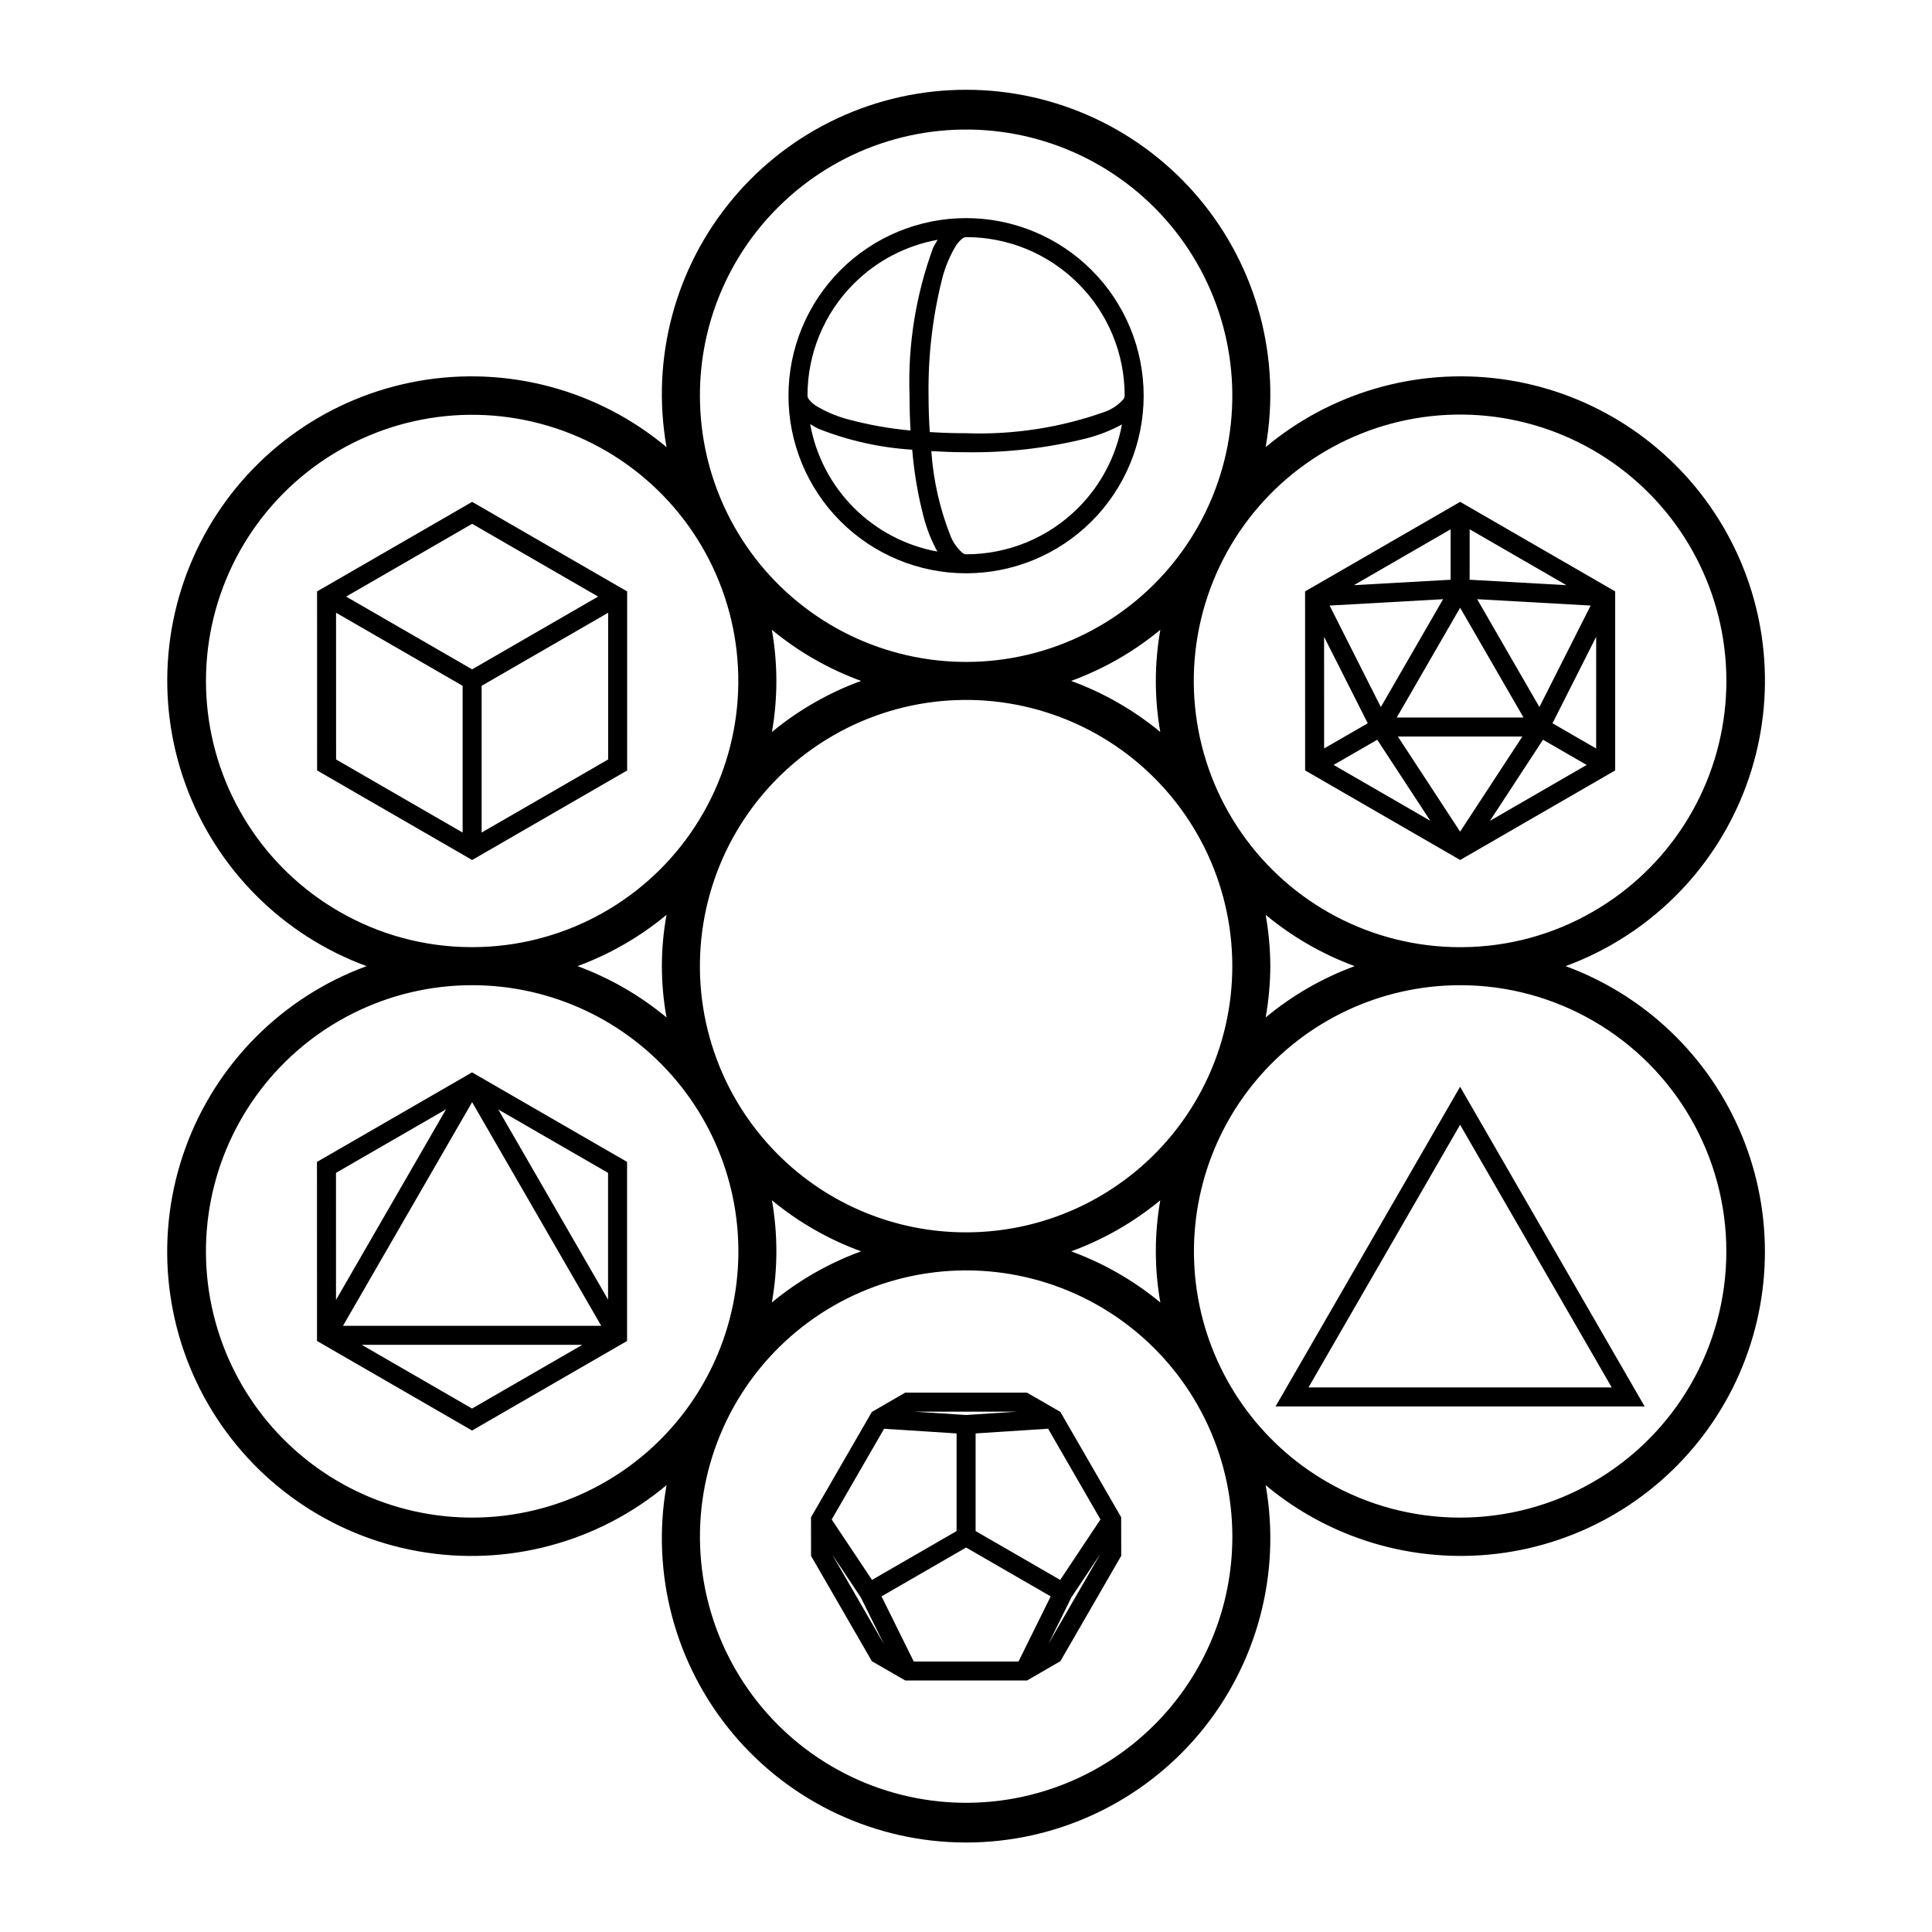
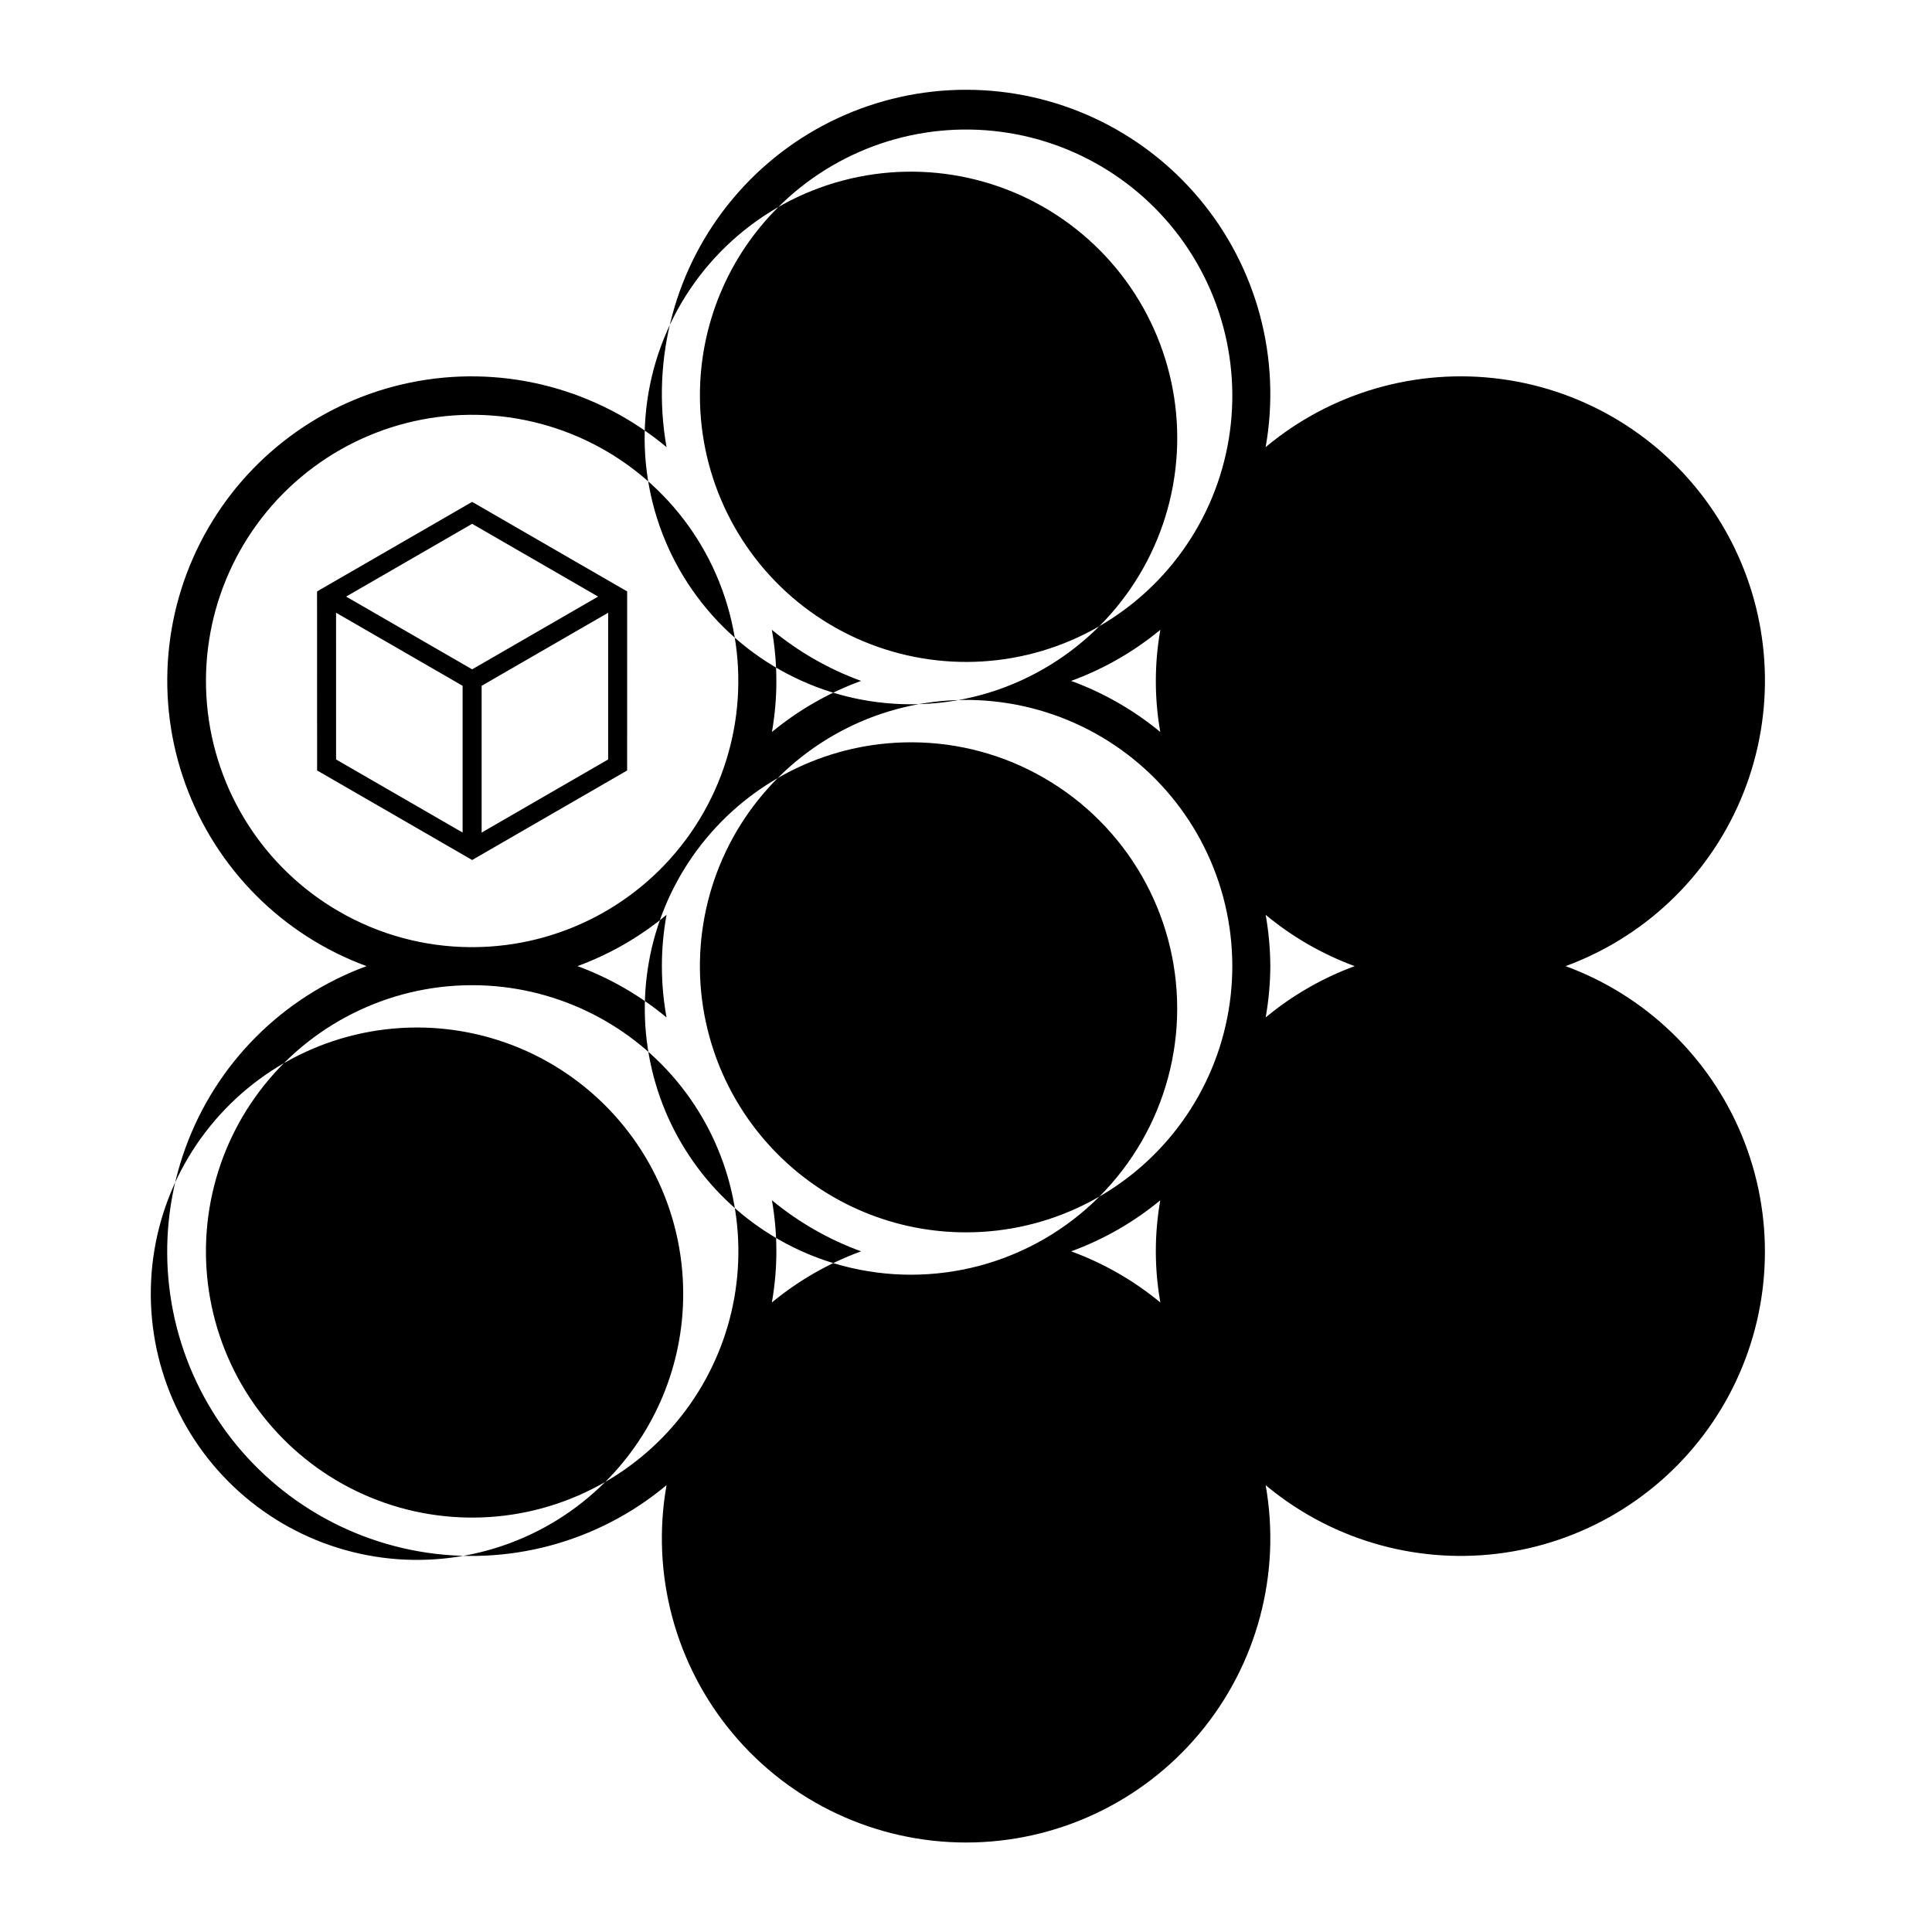
<svg xmlns="http://www.w3.org/2000/svg" fill="#000000" width="800px" height="800px" version="1.1" viewBox="144 144 512 512">
  <g>
-     <path d="m571.25 394.27c19.605-11.254 33.586-30.223 38.527-52.285 4.945-22.059 0.402-45.18-12.527-63.727-12.926-18.547-33.043-30.816-55.449-33.812-22.41-2.996-45.047 3.551-62.391 18.047 4.164-23.477-2.277-47.598-17.598-65.871-15.316-18.277-37.941-28.832-61.789-28.832-23.844 0-46.469 10.555-61.785 28.832-15.32 18.273-21.762 42.395-17.598 65.871-18.258-15.258-42.328-21.668-65.758-17.52-23.43 4.152-43.832 18.441-55.738 39.043s-14.105 45.414-6.004 67.789 25.672 40.027 48.008 48.23c-22.34 8.203-39.918 25.855-48.023 48.23-8.102 22.379-5.906 47.195 6.004 67.801 11.906 20.605 32.312 34.895 55.746 39.043 23.438 4.152 47.508-2.266 65.766-17.527-4.164 23.477 2.277 47.598 17.598 65.871 15.316 18.277 37.941 28.832 61.785 28.832 23.848 0 46.473-10.555 61.789-28.832 15.32-18.273 21.762-42.395 17.598-65.871 3.512 2.934 7.266 5.562 11.219 7.859l2.519-4.363-2.519 4.363c19.547 11.348 42.957 13.965 64.527 7.223 21.57-6.742 39.32-22.23 48.926-42.688 9.602-20.457 10.18-44.004 1.59-64.91-8.59-20.902-25.559-37.238-46.773-45.031 4.269-1.57 8.402-3.5 12.352-5.766zm-250.61 19.363c-7.035-5.84-15.012-10.438-23.59-13.598 8.578-3.16 16.559-7.758 23.59-13.598-1.645 8.992-1.645 18.203 0 27.195zm27.93 48.457v-0.004c7.051 5.82 15.039 10.398 23.625 13.531-8.594 3.141-16.59 7.723-23.645 13.551 1.59-8.957 1.594-18.121 0.02-27.082zm1.574-12.168v-0.004c-15.508-15.508-22.922-37.348-20.059-59.09 2.863-21.746 15.676-40.922 34.672-51.887 18.992-10.969 42.008-12.477 62.27-4.082 20.262 8.395 35.469 25.734 41.145 46.918s1.176 43.805-12.176 61.203c-13.352 17.402-34.035 27.602-55.969 27.602-18.715 0.027-36.668-7.41-49.883-20.664zm-1.574-111.94c1.574-8.961 1.57-18.125-0.02-27.082 7.055 5.828 15.051 10.41 23.645 13.547-8.586 3.137-16.574 7.715-23.625 13.535zm79.289-13.531 0.004-0.004c8.594-3.137 16.59-7.719 23.641-13.547-1.586 8.957-1.594 18.121-0.02 27.082-7.047-5.82-15.035-10.398-23.621-13.531zm23.625 137.64c-1.574 8.957-1.566 18.121 0.02 27.078-7.055-5.828-15.047-10.41-23.641-13.551 8.586-3.133 16.574-7.711 23.621-13.527zm29.164-62.051h0.004c-0.027-4.562-0.441-9.109-1.234-13.598 7.031 5.836 15.012 10.434 23.586 13.594-8.574 3.16-16.551 7.758-23.586 13.594 0.793-4.488 1.207-9.035 1.234-13.59zm-130.5-201.05c15.508-15.508 37.348-22.922 59.094-20.059 21.742 2.863 40.918 15.676 51.887 34.668 10.965 18.992 12.473 42.008 4.082 62.27-8.395 20.262-25.734 35.469-46.918 41.148-21.184 5.676-43.805 1.176-61.203-12.176-17.402-13.348-27.602-34.035-27.602-55.965-0.027-18.715 7.406-36.672 20.66-49.887zm-116.3 186.56c-19.914-11.5-32.973-31.984-34.992-54.895-2.019-22.906 7.254-45.359 24.852-60.168 17.598-14.805 41.309-20.102 63.531-14.195 22.227 5.906 40.18 22.273 48.105 43.863 7.922 21.586 4.828 45.684-8.297 64.566-13.125 18.883-34.629 30.188-57.625 30.281-0.125 0-0.246-0.012-0.371-0.012s-0.25 0.012-0.375 0.012c-12.234-0.059-24.242-3.316-34.828-9.453zm70.547 151.18c-18.961 10.945-41.93 12.465-62.168 4.121-20.238-8.348-35.457-25.617-41.188-46.746-5.734-21.129-1.332-43.723 11.914-61.152 13.242-17.434 33.832-27.727 55.723-27.867 0.125 0 0.25 0.012 0.375 0.012s0.246-0.012 0.371-0.012c20.82 0.086 40.539 9.363 53.879 25.348 13.34 15.988 18.934 37.051 15.289 57.547-3.648 20.5-16.164 38.34-34.195 48.75zm145.53 64.371v-0.004c-15.508 15.508-37.348 22.922-59.094 20.059-21.742-2.863-40.918-15.676-51.883-34.668-10.969-18.996-12.477-42.008-4.082-62.27 8.395-20.262 25.734-35.469 46.918-41.145 21.184-5.676 43.805-1.176 61.203 12.176 17.398 13.352 27.598 34.035 27.598 55.969 0.027 18.711-7.41 36.664-20.66 49.879zm116.3-186.56c21.828 12.602 35.273 35.891 35.273 61.094s-13.445 48.492-35.27 61.094c-21.828 12.602-48.719 12.602-70.547 0-18.027-10.406-30.539-28.25-34.184-48.746s1.949-41.555 15.285-57.539c13.336-15.988 33.051-25.266 53.871-25.355 0.125 0 0.246 0.012 0.371 0.012s0.25-0.012 0.375-0.012h-0.004c12.234 0.062 24.242 3.32 34.828 9.453zm0-28.98v-0.004c-10.586 6.137-22.59 9.395-34.828 9.453-0.125 0-0.25-0.012-0.375-0.012s-0.246 0.012-0.371 0.012h0.004c-23.012-0.09-44.527-11.395-57.66-30.289-13.137-18.891-16.234-43-8.305-64.602 7.926-21.598 25.887-37.977 48.125-43.887 22.234-5.91 45.957-0.609 63.562 14.207 17.605 14.812 26.883 37.277 24.863 60.199-2.019 22.918-15.09 43.414-35.016 54.918l2.519 4.363z" />
+     <path d="m571.25 394.27c19.605-11.254 33.586-30.223 38.527-52.285 4.945-22.059 0.402-45.18-12.527-63.727-12.926-18.547-33.043-30.816-55.449-33.812-22.41-2.996-45.047 3.551-62.391 18.047 4.164-23.477-2.277-47.598-17.598-65.871-15.316-18.277-37.941-28.832-61.789-28.832-23.844 0-46.469 10.555-61.785 28.832-15.32 18.273-21.762 42.395-17.598 65.871-18.258-15.258-42.328-21.668-65.758-17.52-23.43 4.152-43.832 18.441-55.738 39.043s-14.105 45.414-6.004 67.789 25.672 40.027 48.008 48.23c-22.34 8.203-39.918 25.855-48.023 48.23-8.102 22.379-5.906 47.195 6.004 67.801 11.906 20.605 32.312 34.895 55.746 39.043 23.438 4.152 47.508-2.266 65.766-17.527-4.164 23.477 2.277 47.598 17.598 65.871 15.316 18.277 37.941 28.832 61.785 28.832 23.848 0 46.473-10.555 61.789-28.832 15.32-18.273 21.762-42.395 17.598-65.871 3.512 2.934 7.266 5.562 11.219 7.859l2.519-4.363-2.519 4.363c19.547 11.348 42.957 13.965 64.527 7.223 21.57-6.742 39.32-22.23 48.926-42.688 9.602-20.457 10.18-44.004 1.59-64.91-8.59-20.902-25.559-37.238-46.773-45.031 4.269-1.57 8.402-3.5 12.352-5.766zm-250.61 19.363c-7.035-5.84-15.012-10.438-23.59-13.598 8.578-3.16 16.559-7.758 23.59-13.598-1.645 8.992-1.645 18.203 0 27.195zm27.93 48.457v-0.004c7.051 5.82 15.039 10.398 23.625 13.531-8.594 3.141-16.59 7.723-23.645 13.551 1.59-8.957 1.594-18.121 0.02-27.082zm1.574-12.168v-0.004c-15.508-15.508-22.922-37.348-20.059-59.09 2.863-21.746 15.676-40.922 34.672-51.887 18.992-10.969 42.008-12.477 62.27-4.082 20.262 8.395 35.469 25.734 41.145 46.918s1.176 43.805-12.176 61.203c-13.352 17.402-34.035 27.602-55.969 27.602-18.715 0.027-36.668-7.41-49.883-20.664zm-1.574-111.94c1.574-8.961 1.57-18.125-0.02-27.082 7.055 5.828 15.051 10.41 23.645 13.547-8.586 3.137-16.574 7.715-23.625 13.535zm79.289-13.531 0.004-0.004c8.594-3.137 16.59-7.719 23.641-13.547-1.586 8.957-1.594 18.121-0.02 27.082-7.047-5.82-15.035-10.398-23.621-13.531zm23.625 137.64c-1.574 8.957-1.566 18.121 0.02 27.078-7.055-5.828-15.047-10.41-23.641-13.551 8.586-3.133 16.574-7.711 23.621-13.527zm29.164-62.051h0.004c-0.027-4.562-0.441-9.109-1.234-13.598 7.031 5.836 15.012 10.434 23.586 13.594-8.574 3.16-16.551 7.758-23.586 13.594 0.793-4.488 1.207-9.035 1.234-13.59zm-130.5-201.05c15.508-15.508 37.348-22.922 59.094-20.059 21.742 2.863 40.918 15.676 51.887 34.668 10.965 18.992 12.473 42.008 4.082 62.27-8.395 20.262-25.734 35.469-46.918 41.148-21.184 5.676-43.805 1.176-61.203-12.176-17.402-13.348-27.602-34.035-27.602-55.965-0.027-18.715 7.406-36.672 20.66-49.887zm-116.3 186.56c-19.914-11.5-32.973-31.984-34.992-54.895-2.019-22.906 7.254-45.359 24.852-60.168 17.598-14.805 41.309-20.102 63.531-14.195 22.227 5.906 40.18 22.273 48.105 43.863 7.922 21.586 4.828 45.684-8.297 64.566-13.125 18.883-34.629 30.188-57.625 30.281-0.125 0-0.246-0.012-0.371-0.012s-0.25 0.012-0.375 0.012c-12.234-0.059-24.242-3.316-34.828-9.453zm70.547 151.18c-18.961 10.945-41.93 12.465-62.168 4.121-20.238-8.348-35.457-25.617-41.188-46.746-5.734-21.129-1.332-43.723 11.914-61.152 13.242-17.434 33.832-27.727 55.723-27.867 0.125 0 0.25 0.012 0.375 0.012s0.246-0.012 0.371-0.012c20.82 0.086 40.539 9.363 53.879 25.348 13.34 15.988 18.934 37.051 15.289 57.547-3.648 20.5-16.164 38.34-34.195 48.75zv-0.004c-15.508 15.508-37.348 22.922-59.094 20.059-21.742-2.863-40.918-15.676-51.883-34.668-10.969-18.996-12.477-42.008-4.082-62.27 8.395-20.262 25.734-35.469 46.918-41.145 21.184-5.676 43.805-1.176 61.203 12.176 17.398 13.352 27.598 34.035 27.598 55.969 0.027 18.711-7.41 36.664-20.66 49.879zm116.3-186.56c21.828 12.602 35.273 35.891 35.273 61.094s-13.445 48.492-35.27 61.094c-21.828 12.602-48.719 12.602-70.547 0-18.027-10.406-30.539-28.25-34.184-48.746s1.949-41.555 15.285-57.539c13.336-15.988 33.051-25.266 53.871-25.355 0.125 0 0.246 0.012 0.371 0.012s0.25-0.012 0.375-0.012h-0.004c12.234 0.062 24.242 3.32 34.828 9.453zm0-28.98v-0.004c-10.586 6.137-22.59 9.395-34.828 9.453-0.125 0-0.25-0.012-0.375-0.012s-0.246 0.012-0.371 0.012h0.004c-23.012-0.09-44.527-11.395-57.66-30.289-13.137-18.891-16.234-43-8.305-64.602 7.926-21.598 25.887-37.977 48.125-43.887 22.234-5.91 45.957-0.609 63.562 14.207 17.605 14.812 26.883 37.277 24.863 60.199-2.019 22.918-15.09 43.414-35.016 54.918l2.519 4.363z" />
    <path d="m528.76 435.78-46.727 80.949h97.816l-48.906-84.727zm-38 75.91 40.184-69.613 40.184 69.613z" />
    <path d="m310.2 348.18 0.004-47.445-41.086-23.734-1.258 0.727-39.836 23.004 0.012 47.445 41.086 23.734zm-41.082-23.887m0-2.91-33.395-19.281 33.395-19.285 33.387 19.285zm2.519 43.254v-38.891l33.531-19.363-0.004 38.883zm-38.578-58.254 33.539 19.363v38.891l-33.531-19.367z" />
    <path d="m310.18 497.74v-45.824l-39.652-22.898c-0.113-0.082-0.23-0.148-0.355-0.207l-1.078-0.621-1.121 0.648c-0.07 0.035-0.129 0.07-0.195 0.113l-39.777 22.969 0.012 47.449 41.082 23.734 41.086-23.734v-1.371c0.004-0.086 0.004-0.172 0-0.258zm-5.039-9.332-29.086-50.383 29.086 16.797zm-1.809 6.941h-68.43l34.215-59.266zm-41.129-57.367-29.156 50.508-0.008-33.668zm-22.348 62.406h58.477l-29.238 16.891z" />
-     <path d="m425 518.16-8.859-5.102h-32.246l-8.848 5.125-16.121 27.922 0.012 10.223 16.125 27.922 8.859 5.102h32.242l8.848-5.117 16.125-27.926-0.016-10.227zm10.637 28.508-10.672 16.027-22.418-12.945v-25.879l19.211-1.25zm-21.715 37.648h-27.766l-8.543-17.262 22.414-12.941 22.418 12.945zm-13.895-65.328-13.859-0.891h27.539zm-21.734 3.652 19.215 1.234v25.875l-22.414 12.941-10.684-16.008zm-13.762 33.305 7.59 11.375 6.141 12.402zm57.336 23.656 6.066-12.281 7.711-11.578z" />
    <path d="m572.04 300.73-41.086-23.734-1.258 0.727-39.836 23.004 0.012 47.445 41.086 23.734 41.082-23.734zm-5.043 41.633-11.57-6.684 11.574-22.918zm-57.059-10.992-13.578-26.891 30.078-1.688zm21.012-26.316 16.793 29.09-33.59 0.004zm16.496 34.129-16.5 25.211-16.5-25.211zm-11.984-36.391 30.078 1.688-13.582 26.891zm-1.992-5.156 0.004-13.367 25.633 14.809zm-5.039 0-25.637 1.438 25.637-14.805zm-21.965 38.039-11.562 6.672-0.008-29.582zm2.519 4.363 14.059 21.477-25.629-14.801zm43.926 0 11.566 6.684-25.629 14.809z" />
    <path d="m400.02 295.93c12.48 0 24.453-4.957 33.281-13.785 8.824-8.824 13.781-20.797 13.781-33.277 0-12.484-4.957-24.453-13.785-33.281-8.824-8.824-20.797-13.785-33.277-13.785-12.484 0-24.453 4.961-33.281 13.785-8.824 8.828-13.785 20.797-13.785 33.281 0 12.48 4.961 24.453 13.785 33.277 8.828 8.828 20.797 13.785 33.281 13.785zm-41.316-39.539c0.711 0.41 1.355 0.844 2.168 1.223h-0.004c7.949 3.152 16.344 5.031 24.879 5.562 0.492 6.031 1.508 12.012 3.035 17.867 0.832 3.18 2.051 6.246 3.633 9.129-8.391-1.527-16.117-5.582-22.141-11.617-6.023-6.035-10.062-13.77-11.57-22.164zm71.035 22.191c-7.875 7.894-18.57 12.328-29.719 12.312-0.379-0.027-0.738-0.172-1.023-0.422-1.395-1.254-2.473-2.816-3.148-4.562-2.812-7.152-4.512-14.691-5.039-22.355 2.984 0.172 6.043 0.289 9.211 0.293 10.844 0.156 21.66-1.102 32.18-3.746 3.176-0.832 6.242-2.051 9.125-3.629-1.527 8.375-5.57 16.09-11.586 22.109zm0-59.434c7.894 7.871 12.324 18.57 12.309 29.719v0.004-0.004c-0.027 0.379-0.176 0.734-0.422 1.023-1.254 1.391-2.816 2.469-4.562 3.148-11.867 4.269-24.441 6.227-37.043 5.769-3.312 0-6.527-0.109-9.625-0.305-0.199-3.109-0.324-6.316-0.32-9.637-0.152-10.387 1.043-20.746 3.559-30.82 0.773-3.109 1.996-6.086 3.637-8.836 0.461-0.746 1.043-1.406 1.727-1.953 0.285-0.246 0.645-0.395 1.023-0.418 11.148-0.016 21.844 4.414 29.719 12.309zm-59.434 0h-0.004c6.043-6.039 13.785-10.086 22.191-11.598-0.41 0.711-0.844 1.355-1.223 2.168v-0.004c-4.594 12.523-6.711 25.82-6.231 39.152 0 3.16 0.094 6.238 0.266 9.219-5.438-0.488-10.824-1.438-16.105-2.836-3.109-0.77-6.086-1.996-8.836-3.637-0.746-0.457-1.406-1.043-1.953-1.723-0.246-0.289-0.395-0.648-0.418-1.023-0.016-11.152 4.414-21.848 12.309-29.719z" />
  </g>
</svg>